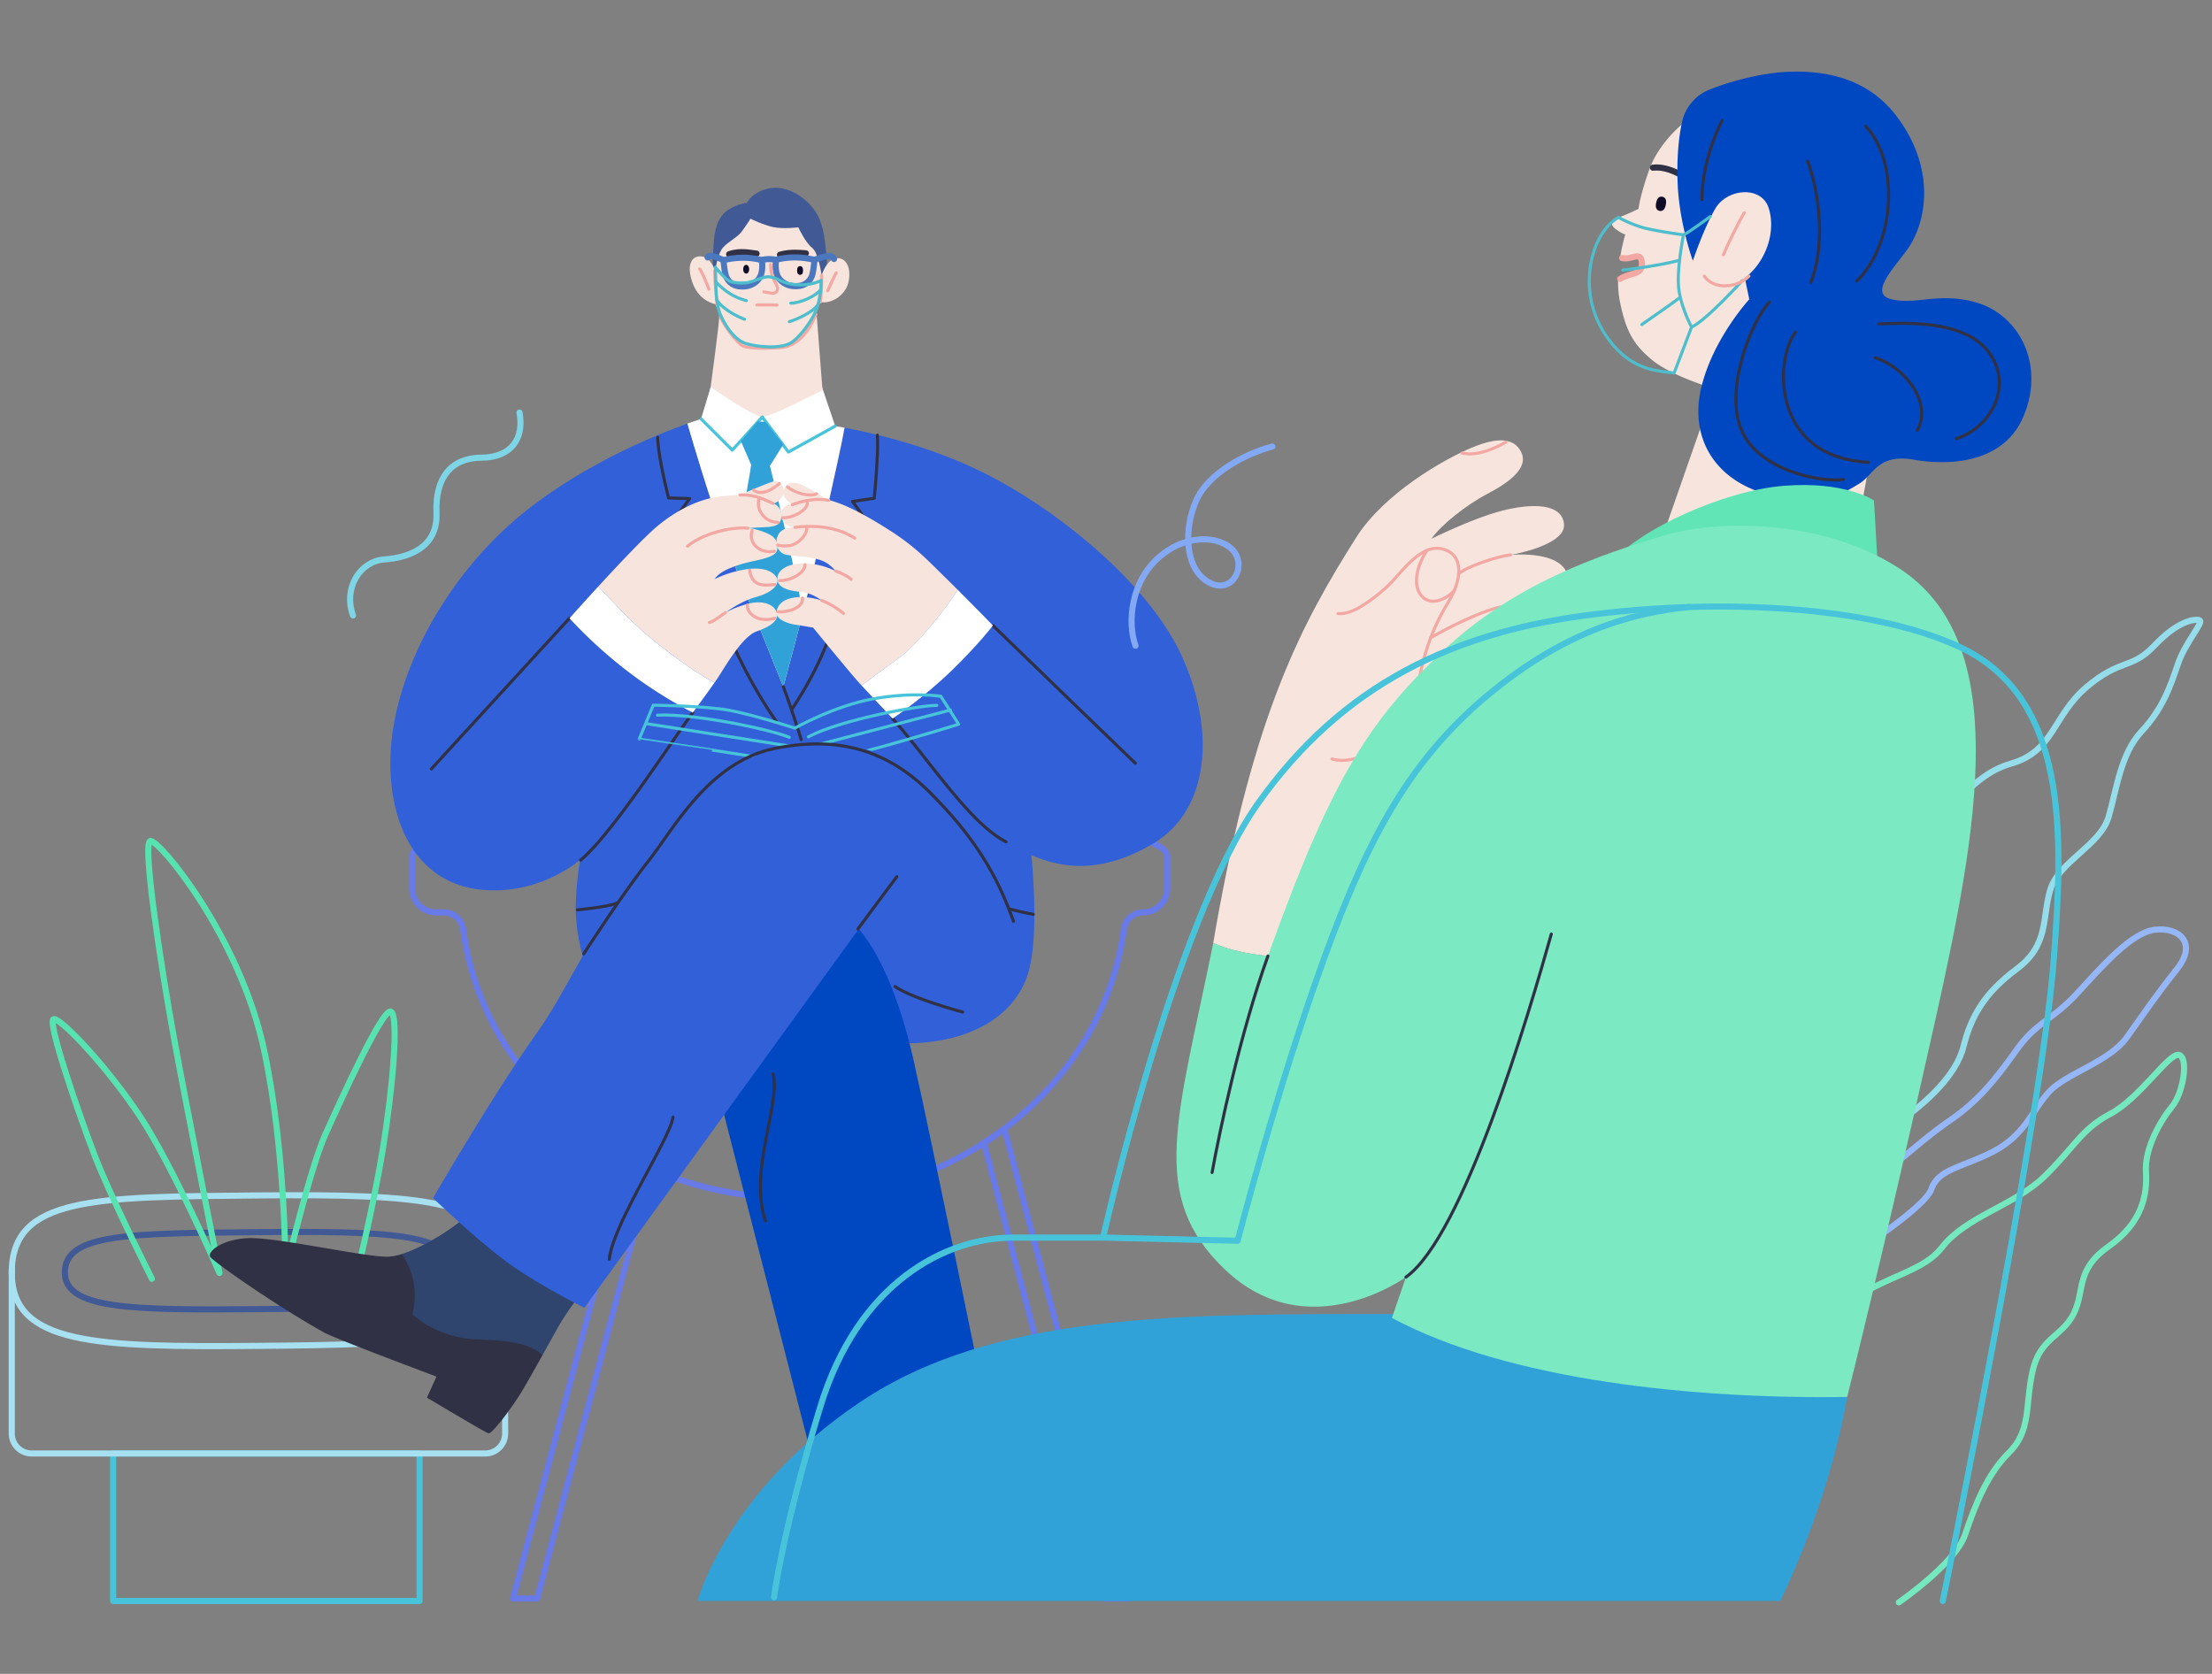
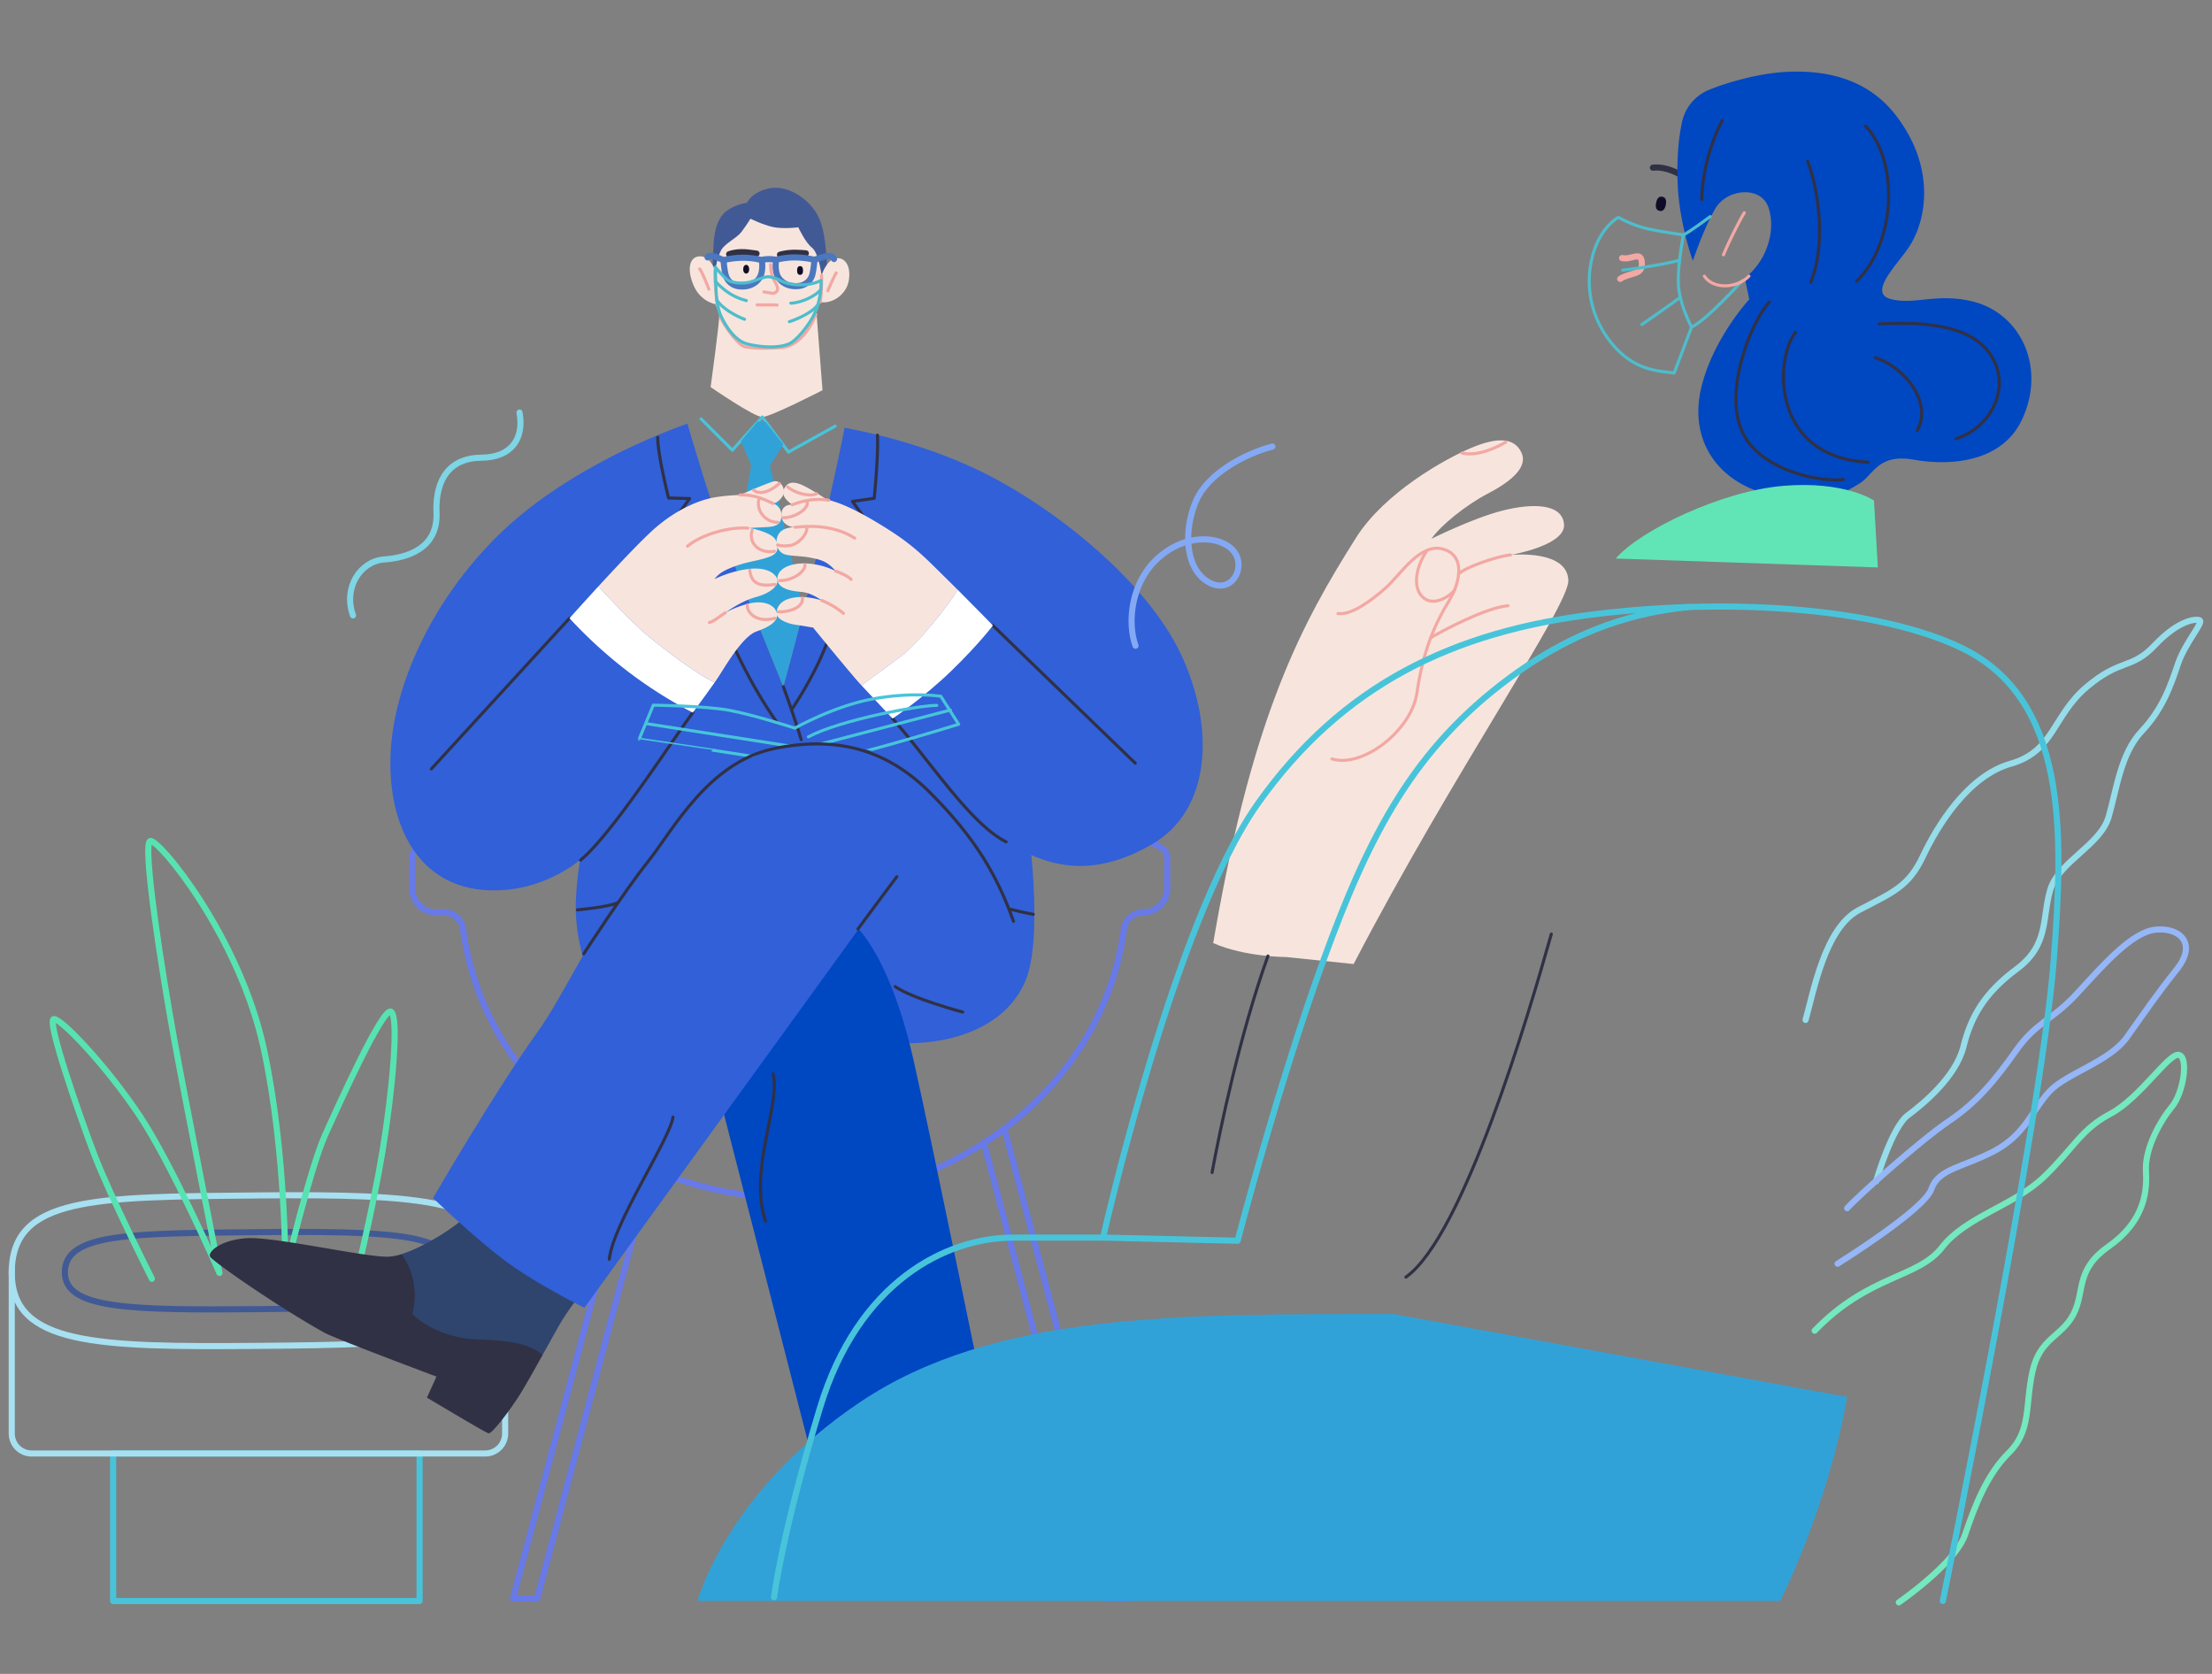
<svg xmlns="http://www.w3.org/2000/svg" viewBox="0 0 2571.5 1946">
  <rect x="0" y="0" width="2571.5" height="1946" fill="#808080" stroke="none" />
  <defs>
    <style>.cls-16,.cls-17,.cls-18,.cls-19,.cls-20,.cls-22,.cls-4,.cls-5,.cls-8{fill:none;stroke-linecap:round;stroke-linejoin:round}.cls-16,.cls-17,.cls-4,.cls-5,.cls-8{stroke-width:7.1px}.cls-20,.cls-4{stroke:#48c4da}.cls-5{stroke:#a7e0f0}.cls-8{stroke:#6879e8}.cls-9{fill:#2f456e}.cls-10{fill:#303145}.cls-11{fill:#3160d8}.cls-12{fill:#fff}.cls-14{fill:#f7e5dd}.cls-15{fill:#100c27}.cls-16,.cls-22{stroke:#303145}.cls-17{stroke:#4b77bf}.cls-18{stroke:#f3a8a3}.cls-18,.cls-19,.cls-20,.cls-22{stroke-width:3.55px}.cls-19{stroke:#4ebdcc}.cls-21{fill:#31a2d8}.cls-23{fill:#0047c2}</style>
  </defs>
  <g id="color1">
    <path d="M2099 1185.72c9.07-31.36 22.09-106.78 62-127.68s57.8-27.37 74.38-62.45 52-93.51 102.26-107.8 48.56-55.55 88.11-89.11 52.13-19.9 79-48.36 46.57-31.19 52.18-29.28-16.53 25.7-25.09 51-17.6 52-42.11 78.09-28.93 66.9-38.46 99.67-58.39 52.22-67.93 85-1.25 63.76-38.89 91.7-53.25 55.53-61.86 90.18-45.79 65.87-64.61 79.84-36.95 76.71-36.95 76.71" style="stroke-width:7.1px;stroke:#95ddea;fill:none;stroke-linecap:round;stroke-linejoin:round" />
    <path d="M2147.37 1404.64c12.73-14.47 85.94-79.49 118.39-101.37s53.68-47.55 77.75-81.66 41.43-34.49 71.12-66.69 63.17-71 90.84-74.09 49.62 15.24 25.09 46.06-37.28 50-58 78.95-70.52 41.84-90.32 63.31-27.9 50-64.09 69.07-64.8 20.31-72.89 44.18-109 86.72-109 86.72" style="stroke:#95b6f7;stroke-width:7.1px;fill:none;stroke-linecap:round;stroke-linejoin:round" />
    <path d="M2109.57 1547c63-65.22 120.16-60.89 148-96.85s83.74-48.45 118.6-82 42.84-55.14 77.16-73.25 67.85-70.93 79.56-68.53 5.41 44.1-7.8 60-32.11 48.6-30.37 75.8-4.51 59.51-43.56 87-27 51.91-40.7 78.56-39.05 27.47-47.68 66.81-1.27 68.44-27.18 94.09-39.68 61.69-51.1 95.39-77.09 78.83-77.09 78.83" style="stroke:#74e8bf;stroke-width:7.1px;fill:none;stroke-linecap:round;stroke-linejoin:round" />
    <path class="cls-4" d="M131.52 1689.71h356.25v171.53H131.52z" transform="rotate(180 309.645 1775.475)" />
    <path class="cls-5" d="M13.67 1479.81c.26 83.59 97.51 86.55 287.57 84.83s286.26-4.08 286-90.05c-.25-80.68-97.51-86.55-287.57-84.83s-286.28 1.36-286 90.05Z" />
    <path d="M75.39 1479.24c0 42.78 76.31 44.06 225.47 42.7s224.65-2.79 224.65-46.79c0-41.29-76.31-44.05-225.47-42.69s-224.65 1.4-224.65 46.78Z" style="stroke:#415a96;stroke-width:7.1px;fill:none;stroke-linecap:round;stroke-linejoin:round" />
    <path d="M412.29 1491.36s21.08-84.33 32.58-154.28 19.16-156.19 9.58-161-59.45 105.42-76.66 143.75-46 159.07-46 159.07 1-138-24.91-258.73c-28.25-131.82-122.66-245.31-132.24-242.43s13.42 151.4 27.79 230 52.71 272.14 52.71 272.14-54.63-125.53-92.95-183-91-113.07-99.66-112.11 28.83 109.47 47 157.15c18.21 47.91 67.08 144.7 67.08 144.7" style="stroke:#57e3b1;stroke-width:7.1px;fill:none;stroke-linecap:round;stroke-linejoin:round" />
    <path class="cls-5" d="M13.67 1474.59v192a23.16 23.16 0 0 0 23.16 23.16h527.24a23.16 23.16 0 0 0 23.16-23.16v-192" />
    <path class="cls-8" d="m1143.86 1328.82 140.36 529.45h28.16l-144.75-546q-11.52 8.73-23.77 16.55ZM596.35 1858.27h28.16L757 1358.65q-12.76-5.54-25-11.93Z" />
    <path class="cls-8" d="M479.23 995.47v37.35a27.88 27.88 0 0 0 27.89 27.88H516a22.61 22.61 0 0 1 22.43 19.65c15.11 114.37 89.23 212 193.52 266.37q12.24 6.38 25 11.93a413.58 413.58 0 0 0 165.53 34.13c82.34 0 158.64-23.65 221.37-64q12.24-7.85 23.77-16.57c75.09-56.62 126.59-138.7 138.91-231.9a22.63 22.63 0 0 1 22.47-19.61 27.89 27.89 0 0 0 27.89-27.88v-37.35c0-10.18-20.19-18.82-54.41-25.93-34.27-164.24-191.34-288.35-380-288.35-187.92 0-344.53 123.19-379.57 286.53-39.83 7.43-63.68 16.68-63.68 27.75Z" />
    <path class="cls-9" d="M459.22 1518.79c16.31 14.82 50.4 43 74.12 46.7 21.1 3.29 72.69 3.06 97.4 9.76 7-12.46 13.62-24.5 18.24-32.74 10.37-18.53 25.94-37.81 25.94-37.81l-130.46-93.39c-11.65 12.87-49.65 37.9-77.55 46.61 4.02 29.01-7.69 60.87-7.69 60.87Z" />
    <path class="cls-10" d="M286.51 1439.47c31.13-2.22 137.87 22.24 164.55 21.5a60.74 60.74 0 0 0 15.85-3c24.18 34.18 12.32 69.76 12.32 69.76 16.31 14.83 37.8 24.46 61.52 28.17 21.1 3.29 66.72-1.48 90 19.4-8.69 15.59-17.83 31.83-24 42.12-11.11 18.53-34.09 48.92-38.54 48.92-2.14 0-36.18-20.36-71.9-41.51l11.12-24.46s-117.9-44.13-130.46-51.14c-57.07-31.88-129.72-83-132.68-88.21s11.09-19.32 42.22-21.55Z" />
    <path class="cls-9" d="M948.44 1660.36s12.6 66 17 99.33c.09.68.18 1.36.27 2.07 14.29 4.7 27.9 10.53 27.9 10.53 10.38-8.15 34.1-28.17 64.49-45.21 22.38-12.56 46.37-3.81 65.15 2.26-1.06-1.6-2-3.11-2.89-4.49-13.34-21.49-25.94-61.52-31.87-83.76Z" />
    <path class="cls-10" d="M965.75 1761.76c-1 55.75 1.22 97.26 1.22 97.26h257.21a69.16 69.16 0 0 0-16.31-36.33c-13.88-16-65-49.41-84.58-93.35-18.78-6.07-42.77-14.82-65.15-2.26-30.39 17-54.11 37.06-64.49 45.21 0 0-13.65-5.83-27.9-10.53Z" />
    <path class="cls-11" d="M1194.28 953s19.77 134.41-2 186.79-81 73.13-138.36 73.13H757.44c-47.44 0-90.92-94.88-88-165.05S689.25 953 689.25 953Z" />
    <path class="cls-11" d="M568.67 1035c83 3 132.44-60.29 132.44-60.29s426.37-21.5 468.47 4c42.49 25.69 95.86 46.44 171 2 65.81-39 73.13-132.43 32.61-219.41s-149.24-172-231.26-212.48c-64.85-32-134-46.77-160.14-51.55-5.47 31.73-34.63 158.88-43 193.61-8.9 37.07-28.17 107.48-28.17 107.48s-48.18-118.59-68.19-171.22c-16.18-42.55-36.23-110.28-43.32-134.67-53.9 19.27-151.91 62.71-220.56 130.47C502.46 698 457 796.82 454 877.87s31.65 154.18 114.67 157.13Z" />
-     <path class="cls-12" d="M799.12 492.41c7.09 24.39 27.14 92.12 43.32 134.67 20 52.63 68.19 171.22 68.19 171.22s19.27-70.41 28.17-107.48c8.33-34.73 37.49-161.88 43-193.61-6.94-1.26-10.84-1.82-10.84-1.82L955.6 450H826.13L815 487c-4.7 1.51-10 3.32-15.88 5.41Z" />
    <path d="M902.48 218.29c-13.28-.32-28.91 7-34.1 17.41-12.23 1.86-23.29 7.74-28.17 13.72-11.48 14.08-10.37 35.58-11.11 42.25s-.37 18.53-.37 18.53l3 17.05L961 325.39s1.48-7.78-.37-29.27-4.18-38.73-14.09-52.26c-11.08-15.2-28.54-25.2-44.06-25.57Z" style="fill:#415a96" />
    <path class="cls-14" d="M955.11 320.21s5.56-18.91 17.42-20 17.41 12.6 13.71 28.17-20.76 25.55-32.62 22.62l-4.44 12.6 7 90.06s-60.41 31.13-70.05 31.13-60-34.78-60-34.78 10.75-79 10-83.45-4.45-13-4.45-13-17.42-2.59-25.57-22.24S802 297.6 814.27 298s17.05 16.86 17.05 16.86 2.59-16.86 7.41-24.64 17.79-13.35 23.35-20.76 10.38-15.19 10.38-15.19 14.08 7 25.94 9.63 29.65.37 29.65.37S936.2 282 944 288s11.11 32.21 11.11 32.21Z" />
    <path class="cls-15" d="M930.09 319.53c2.29 0 3.46-1.71 3.46-5.07s-1.17-5.07-3.46-5.07-3.46 1.71-3.46 5.07 1.17 5.07 3.46 5.07Z" />
    <ellipse class="cls-15" cx="867.45" cy="312.98" rx="3.46" ry="5.07" />
    <path class="cls-16" d="M936.82 294.51c-6.17-.43-17.66-1.91-30.08 1.61M879.5 294.82c-6.49-.56-18.9-3.89-31.87.74" />
    <path class="cls-17" d="M969.56 301.12s-1.94-5-9.45-3.15c-5.93 1.48-14.08 4.26-14.08 4.26M885.62 302.42s2.59 14.27-3.71 22.05-15.2 9.26-22.79 8.34a18.08 18.08 0 0 1-15.2-12.05c-2-6.48-2.78-18.34-2.78-18.34a98.82 98.82 0 0 1 23.54-2.78 85 85 0 0 1 20.94 2.78Z" />
    <path class="cls-17" d="M902.27 302.05s-2.6 14.26 3.7 22.05 15.2 9.26 22.8 8.34A18.08 18.08 0 0 0 944 320.39c2-6.48 2.78-18.34 2.78-18.34a98.69 98.69 0 0 0-23.53-2.78 85 85 0 0 0-20.98 2.78ZM902.27 302.05c-4.79-1.12-13.69-1.12-16.65.37M841.14 302.42c-5.37-2.23-16.31-7.79-18.53-3.15" />
    <path class="cls-18" d="M895.87 307.6c.37 12.42 3.15 16.5 6.3 22.43a21.13 21.13 0 0 1 1.57 3.89 5.51 5.51 0 0 1-6.21 7l-9.44-1.6M903.41 354.67c-3.9-.37-16.31-.18-23.35-.18M948.44 365.42c-5 13.53-18.72 37.43-41.14 38.73s-32.8.74-41.33-1.11-25.97-27.24-28.35-34.65M813.34 312.61c3 3.33 10.75 23.53 10.75 23.53M972.15 317.24c-3 4.82-9.82 20.76-9.82 20.76M955.11 320.21c.37 8.15-.56 26.31-1.49 30.76M831 314.65c-.37 7.22 1.67 31.87 2.59 38.73" />
    <path class="cls-19" d="M894.7 321.87c-5.68-.91-15.76 4.27-23.17 6.12s-17.6 1.11-23.16-1.11-16.68-16.31-16.68-16.31.37 25 1.3 34.84a99.19 99.19 0 0 0 3.7 18.53s12 30.95 32.25 35.95 41.32 4.45 50.77-1.48 25-25.39 30.21-41.14a101.06 101.06 0 0 0 4.63-31.27s-10.93 6.3-28.72 5-18.53-7.09-31.13-9.13Z" />
    <path class="cls-19" d="M831.69 327.25c11.12 11.49 21.13 18.34 35.95 22.23M833.36 348.74c6.3 10.38 23.9 19.46 32.24 22.43M954.18 336.7c-5.74 7.23-22.24 15.38-34.84 15.75M950.66 354.49c-5.56 8-22.24 16.12-33 19.46" />
    <path class="cls-20" d="m970.92 495.39-54.36 30.14-30.39-40.77-34.84 38.54-36.32-36.32" />
    <path class="cls-21" d="m880.61 490 9.27.37 20.75 26.31-15.56 24.84s28.9 117.71 38.4 170.79c-9.6 37.66-22.84 86-22.84 86s-34.93-86-57.66-144c7.11-38.39 18.94-102.88 20.23-113.95l-11.86-27.42Z" />
    <path class="cls-22" d="M805.38 828.44C776.47 868 710.5 970.64 674.92 999.92M662.07 718.74c-22.73 24.71-160.6 175.18-160.6 175.18M1154.25 727.15c35.09 34.09 165.55 160.1 165.55 160.1M1037.64 835.37c42.74 48.18 89.94 122.06 131.94 143.31M1020 505.89c1.49 21.49-3.7 73.38-3.7 73.38l-25.2 3.7 21.49 29.65s-45.95 126-60.78 157.15A441.7 441.7 0 0 1 920.27 825M910.63 798.3c11.86 31.88 20.76 61.53 20.76 61.53M764.61 508.48c0 20.76 12.6 70.42 12.6 70.42l24.46.74-19.27 26.68S835.77 716 858.75 763.47s44.84 76.71 44.84 76.71" />
    <path class="cls-14" d="M695.63 681.71C707.52 694.65 734.87 723.9 753 739c22.07 18.39 59.57 46.2 77.8 54.36 1.42-2 2.7-3.89 3.74-5.44 7.9-11.86 28.16-47.93 45-53.86s26.2-12.85 23.23-22.24-15.86-13.82-31.17-10.37a115.75 115.75 0 0 0-28.42 10.87c1.53-1.05 18.12-13.49 35.83-18.28 18.28-4.95 29.65-15.33 22.73-24.22s-21.59-10.23-36.32-7.66a132.2 132.2 0 0 0-34.84 11.12c2.47-3.21 6.18-7.66 16.55-12.1 9.37-4 16.31-6.19 31.13-9.39 22.41-4.85 26-8.66 25.45-16.56s-3.71-12.11-15.06-16.56c-10.51-4.1-18.14-4.85-19.28-4.69 9.64-.74 13.12-.73 21.74-1.24 11.35-.63 17.3-3 17.3-13.83a14 14 0 0 0-9.64-13.59s5.68-.49 10.63-7.9-.74-18.54-8.65-18c-4.93.31-40.52 16.06-40.52 16.06a211.72 211.72 0 0 0-27.68 2.46c-16.8 2.48-42 11.86-68.19 33.61-14.65 12.12-44.91 44.23-68.73 70.16Z" />
    <path class="cls-12" d="M662.07 718.74a533.8 533.8 0 0 0 67.7 61.77 517 517 0 0 0 75.61 47.93s16-21.63 25.42-35.07c-18.23-8.16-55.73-36-77.8-54.36-18.13-15.11-45.48-44.36-57.37-57.3-18.78 20.43-33.56 37.03-33.56 37.03Z" />
    <path class="cls-14" d="M924 726.15c6.93 1 21.25 3.47 21.25 3.47s45.95 56.34 55.35 66.21c.3.3.6.62.92 1 7.8-5.72 27.64-20.31 45-33.07 20.93-15.36 55.88-60.06 66.9-78-4.1-4.11-8.18-8.14-12-11.92-22.74-22.24-36.57-37.55-65.73-56.34s-55.34-32.61-74.12-36.57c0 0-22.23-14.81-32.12-18.28s-15.57-.74-18.53 7.17 7.65 15.07 10.13 17c0 0-12.85-1.48-12.6 12.11S924.22 613 924.22 613s-13.09-.74-18.53 7.16-3.46 19.52 5.19 23.72c5.57 2.71 20.51 2.22 31.38 4.45s19.27 3.7 29.15 15.56a84.91 84.91 0 0 0-35.08-8.89c-19.76-.51-33.11 7.41-32.62 18.29s15.33 13.83 27.68 14.82c12 .95 23 9.33 23.69 9.86-.8-.27-16.18-5.35-30.62-3.44-14.82 2-20.74 8.91-21.73 17.3s14.32 13.34 21.27 14.32Z" />
    <path class="cls-12" d="M1001.49 796.79c10.14 10.72 36.15 38.58 36.15 38.58s35.58-23.72 68.19-55.34 48.42-52.88 48.42-52.88-20.77-21.46-40.82-41.45c-11 18-46 62.66-66.9 78-17.4 12.78-37.24 27.37-45.04 33.09Z" />
    <path class="cls-18" d="M869.37 614c-20.26-1.73-53.12 6.67-70.17 21M898.77 585.32c-8.4-3.46-19.76-10.61-38.54-9.88M843.18 712.32c-5.68 3.46-13.1 10.13-18.53 11.37M901 679.46c-16.06 2.22-27.43.49-29.41-16.56M900.25 640.91c-16.8 3-30.63-8.89-25.94-24.21" />
    <path class="cls-18" d="M904.46 607.31c-16.81-.25-26.2-16.31-21.75-28.16M901 718.74c-22.49 6.18-33.36-7.9-32.12-15.31M905.94 562.1c-7.41 6.91-21.25 14.82-29.9 7.66M935.83 656.48c.5 7.66-13.34 18.53-29.65 18.53M924.22 613c10.87-1 42-4.7 69.43 12.6" />
    <path class="cls-18" d="M937.81 612.5c1.48 8.9-10.38 20.51-19.77 21.74S904 633.5 904 633.5M921 586.8c12.85-4.94 27.92-7.9 42.5-5.18M949.42 574c-8.15 3.95-25.45-.74-33.85-7.91" />
    <path class="cls-18" d="M938.06 582.36c3.7 8.89-14.58 19.76-27.43 19.52M932.87 695.27c1 10.63-14.08 16.31-28.17 16.06M955.08 698a94.47 94.47 0 0 1 25.48 15.09M971.41 663.89s12.85 4.45 18 9.64" />
    <path class="cls-20" d="M1093.72 809.42s-33.36-5.19-78.57 3S924 846.48 924 846.48s-48.18-15.56-76.34-20.75-88.21-5.93-88.21-5.93l-16.31 39.29S904.7 883.55 928.42 888s186.05-46 186.05-46Z" />
    <path class="cls-20" d="m1104.84 825.48-169.99 44.48-183.34-28.66" />
-     <path class="cls-20" d="M1089 820.05c-21.25 0-112.17 16.8-149.23 36.57M917.55 857.11c-23.23-9.39-109.7-27.67-153.19-25.7" />
+     <path class="cls-20" d="M1089 820.05c-21.25 0-112.17 16.8-149.23 36.57M917.55 857.11" />
    <path class="cls-23" d="M982.78 1066.63c28.66 17.79 59.3 78.08 79.06 165s92.91 444.74 92.91 444.74-57.33 19.77-115.64 28.67-88.95 13.83-88.95 13.83l-122.55-478.29Z" />
    <path class="cls-11" d="M1143.87 976.7c-43.48-49.42-105.75-136.39-241.14-105.7S678.38 1125 626 1198.13s-122.55 194.7-122.55 194.7 54.35 52.38 90.92 78.07 85 49.42 85 49.42l355.79-491.19Z" />
    <path class="cls-22" d="M1178.22 1071.08c-19.22-54.08-45.22-97.84-97.1-149.73-48-48-105.26-66.71-180.87-51.15-77 15.85-117.85 94.88-146.76 131.2s-74.87 107.48-74.87 107.48" />
    <path class="cls-22" d="M997.36 1080c14.08-19.27 45.21-60.78 45.21-60.78M1040.6 1146.93c20 14.09 78.57 29.65 78.57 29.65M782.4 1298.64c-3.71 25.94-69.68 123.79-74.13 165.3M1201.2 1062.93c-12.6-2.23-26.69-5.93-26.69-5.93M717.91 1049.58c-11.86 5.19-46.7 8.16-46.7 8.16M898.77 1248.48c8.9 35.58-28.66 111.68-8.89 171" />
    <path class="cls-21" d="M1620.35 1527.68c-249.8 0-464.75-2.22-620.41 102.29s-189 231.27-189 231.27h1258.6s55.59-109.7 77.83-237.2Z" />
    <path class="cls-14" d="m1573.65 1120.74-78.57-8.15s-48.06 0-84.69-16.23q1.3-7.72 2.67-15.39c44.47-253 100.8-356.79 163.56-456.12 33-52.15 103.28-91.42 133.91-104.26s50.4-11.86 58.32 5.93-14.85 34.59-39.54 47.48-54.36 36.56-65.23 52.38c0 0 47.44-23.72 82-32.62s70.18-8.89 72.15 15.82c1.9 23.87-58 34.82-62 35.55 4.25-.4 66-5.63 67 29.68.77 29.95-134.6 224.38-249.58 445.93Z" />
    <path class="cls-18" d="M1555.37 713.31c15.81 2 38.54-14.83 55.35-29.65s39.53-52.38 66.21-45.46 21.37 37.68 7.54 60.41-29.65 53.74-37.19 106.61c-6.29 44.13-63.25 88-98.83 77.09" />
    <path class="cls-18" d="M1658.52 640.42c-13.34 20.38-16.67 44.1-3.33 54.85s33-4.45 36.32-10M1699.66 526.64c18.53 4.82 43.37-8.15 50.78-12.6M1756 645.12c-14.09 1.23-53.37 14.2-60.41 22.36M1663 741.6c10.75-6.67 63.75-35.21 90.06-37.43" />
-     <path class="cls-14" d="m2068.06 160.1-86.73-30.89c-20.75 5.44-52.87 37.07-63.74 67.21s-12.85 46.45-12.85 46.45-16.31 7.91-23.23 9.88-11.36 7.42-3.46 13.35 11.37 6.42 11.37 6.42a215 215 0 0 0-6 27.23c11.14 2.59 24.56-8.95 25.3 5.88s-15.18 11.15-27.64 19.23a116.78 116.78 0 0 0 2 25.24c6.91 34.59 15.81 50.9 38.54 69.18s71.16 32.62 71.16 32.62l-69.92 200.38 235-31.13 35.58-191.24Z" />
    <path d="M1885.71 300c11.14 2.59 22.24-9.15 23 5.68s-12.74 10.45-25.2 18.53" style="stroke:#f3a8a3;stroke-width:7.1px;fill:none;stroke-linecap:round;stroke-linejoin:round" />
    <path class="cls-15" d="M1929.27 245.18c-3.73-.76-5.06-3.92-4-9.37s3.55-7.86 7.28-7.1 5.06 3.91 4 9.36-3.55 7.86-7.28 7.11Z" />
    <path class="cls-16" d="M1921.54 194.94c20.26-2.47 42 14.33 42 14.33" />
    <path class="cls-23" d="M1987.24 104.22a52.49 52.49 0 0 0-31.79 37.4c-3.79 17.34-6.14 40-5.25 69.13 1.48 48.18 17.79 92.41 17.79 92.41s12.48-37.43 26.19-60.78 53.22-26.66 61.77-1c8.9 26.68-2 62.14-27.55 81.78l5.19 24.83s-42.62 46-56 103.41 15.56 106.73 77.46 123.41 90.3-2.84 106.61-12.72S2183 527 2225 534.42s102.65 3.46 126-47.44c27.68-60.28-2-122.55-57.32-136.38-42.15-10.54-68.19 4.44-95.86-3s11.18-43.1 23.22-63.25c22.73-38 24.57-98.27-18.78-152.45-32.61-40.77-80.79-51.14-128.23-48.18-29.53 1.87-64.03 11.35-86.79 20.5Z" />
    <path class="cls-19" d="M1881.51 252.75s16.31 9.39 34.59 13.35 41 6.91 41 6.91-6.92 34.1-5.93 57.33 15.32 49.91 15.32 49.91-17.79 46.94-20.26 53.37c-18.78-2.48-47.93-2.48-74.62-37.07a113.19 113.19 0 0 1-21.25-94.87c8.42-37.56 31.15-48.93 31.15-48.93Z" />
    <path class="cls-19" d="M1952.67 302.66c-30.14 7.42-66.21 11.37-66.21 11.37M1952.67 346.15c-6.92 5.44-44 31.13-44 31.13M1957.12 273c5.93-2.47 31.13-21.24 31.13-21.24M1966.51 380.25c17.29-7.91 58.8-53.87 58.8-53.87" />
    <path class="cls-18" d="M2027.78 247.32c-6.42 10.37-19.76 37.55-24.21 48.92M1981.33 321c10.38 15.81 38.05 14.33 51.89 0" />
    <path class="cls-22" d="M2002.09 140.09c-17.79 34.09-23.72 71.9-23.72 91.91M2056.94 351.34c-20 20.75-52.63 100.07-32.61 148.25s94.13 61.52 118.59 57.81" />
    <path class="cls-22" d="M2087.33 386.18c-24.46 31.87-28.17 145.28 84.5 151.21M2168.87 146.76c38.54 40 35.58 134.9-10.38 180.12M2184.43 376.54c26-.74 97.11-5.93 126.75 31.87s5.19 88.21-37.06 101.55M2180 415.83c34.83 11.11 66.71 52.62 48.92 84.5M2101.41 187.52c9.64 23.72 23.72 89.69 3.71 140.84" />
    <path d="M1878.3 649.32c28.91-33.36 124-78.66 195-84.51 71.9-5.93 105.25 17.05 105.25 17.05l4.45 77.83Z" style="fill:#61e5b6" />
-     <path d="M2207.41 660.43c-91.65-59-215-55.59-273.52-37.8-74 22.48-173.45 55.59-256.46 134.16s-127.5 143.81-200.14 345.42q-1.63 4.55-3.26 9.17c-17.33-1.66-42.4-5.61-63.64-15-41.32 204.5-76.32 293.73 13.53 379.44 96.36 91.91 210.51 8.89 210.51 8.89l-16.3 47.44c136.77 73.35 353.9 94.39 529.24 91.91 0 0 38.69-152.49 102.29-437.33 51.15-229.06 88.95-441.79-42.25-526.3Z" style="fill:#7be9c2" />
    <path class="cls-4" d="M2258.56 1861.24s115-560.85 129-745.69c11.12-146.76 17-303.9-109-363.2-91.76-43.19-255.73-58.56-422.51-38.55s-295.74 82.28-393.58 220.2-180.12 504.78-180.12 504.78h-104.52c-77.83 0-180.12 51.15-224.59 197.91s-53.37 220.15-53.37 220.15" />
    <path class="cls-4" d="M1962.8 705.65c-37.06 4.45-114.59 13.49-207.54 82.28-111.19 82.27-163.08 180.86-216.45 327.62s-100.06 326.89-100.06 326.89l-156.4-3.71" />
    <path class="cls-22" d="M1474 1111.38c-32.32 90.16-56 202.83-64.93 251.75M1634.43 1484.69c66.72-47.44 142.32-303.91 169-398.79" />
    <path d="M1479.17 519.13c-31.25 8.16-74.67 30.84-88.71 63.07s-13.58 76.62 12.67 93.49 44.66-12.3 33.26-31.79-52.65-26.35-87.33 2.45-38.75 77.52-29 104.37" style="stroke:#83a9f5;stroke-width:7.1px;fill:none;stroke-linecap:round;stroke-linejoin:round" />
    <path d="M410.38 715.46c-11.72-32.42 8.67-63.09 36.21-65.07s62.53-13.13 60.86-54.14 17-63.94 52.26-64.19 49.78-22.75 44.22-52.44" style="stroke:#7dd5e5;stroke-width:7.1px;fill:none;stroke-linecap:round;stroke-linejoin:round" />
  </g>
</svg>